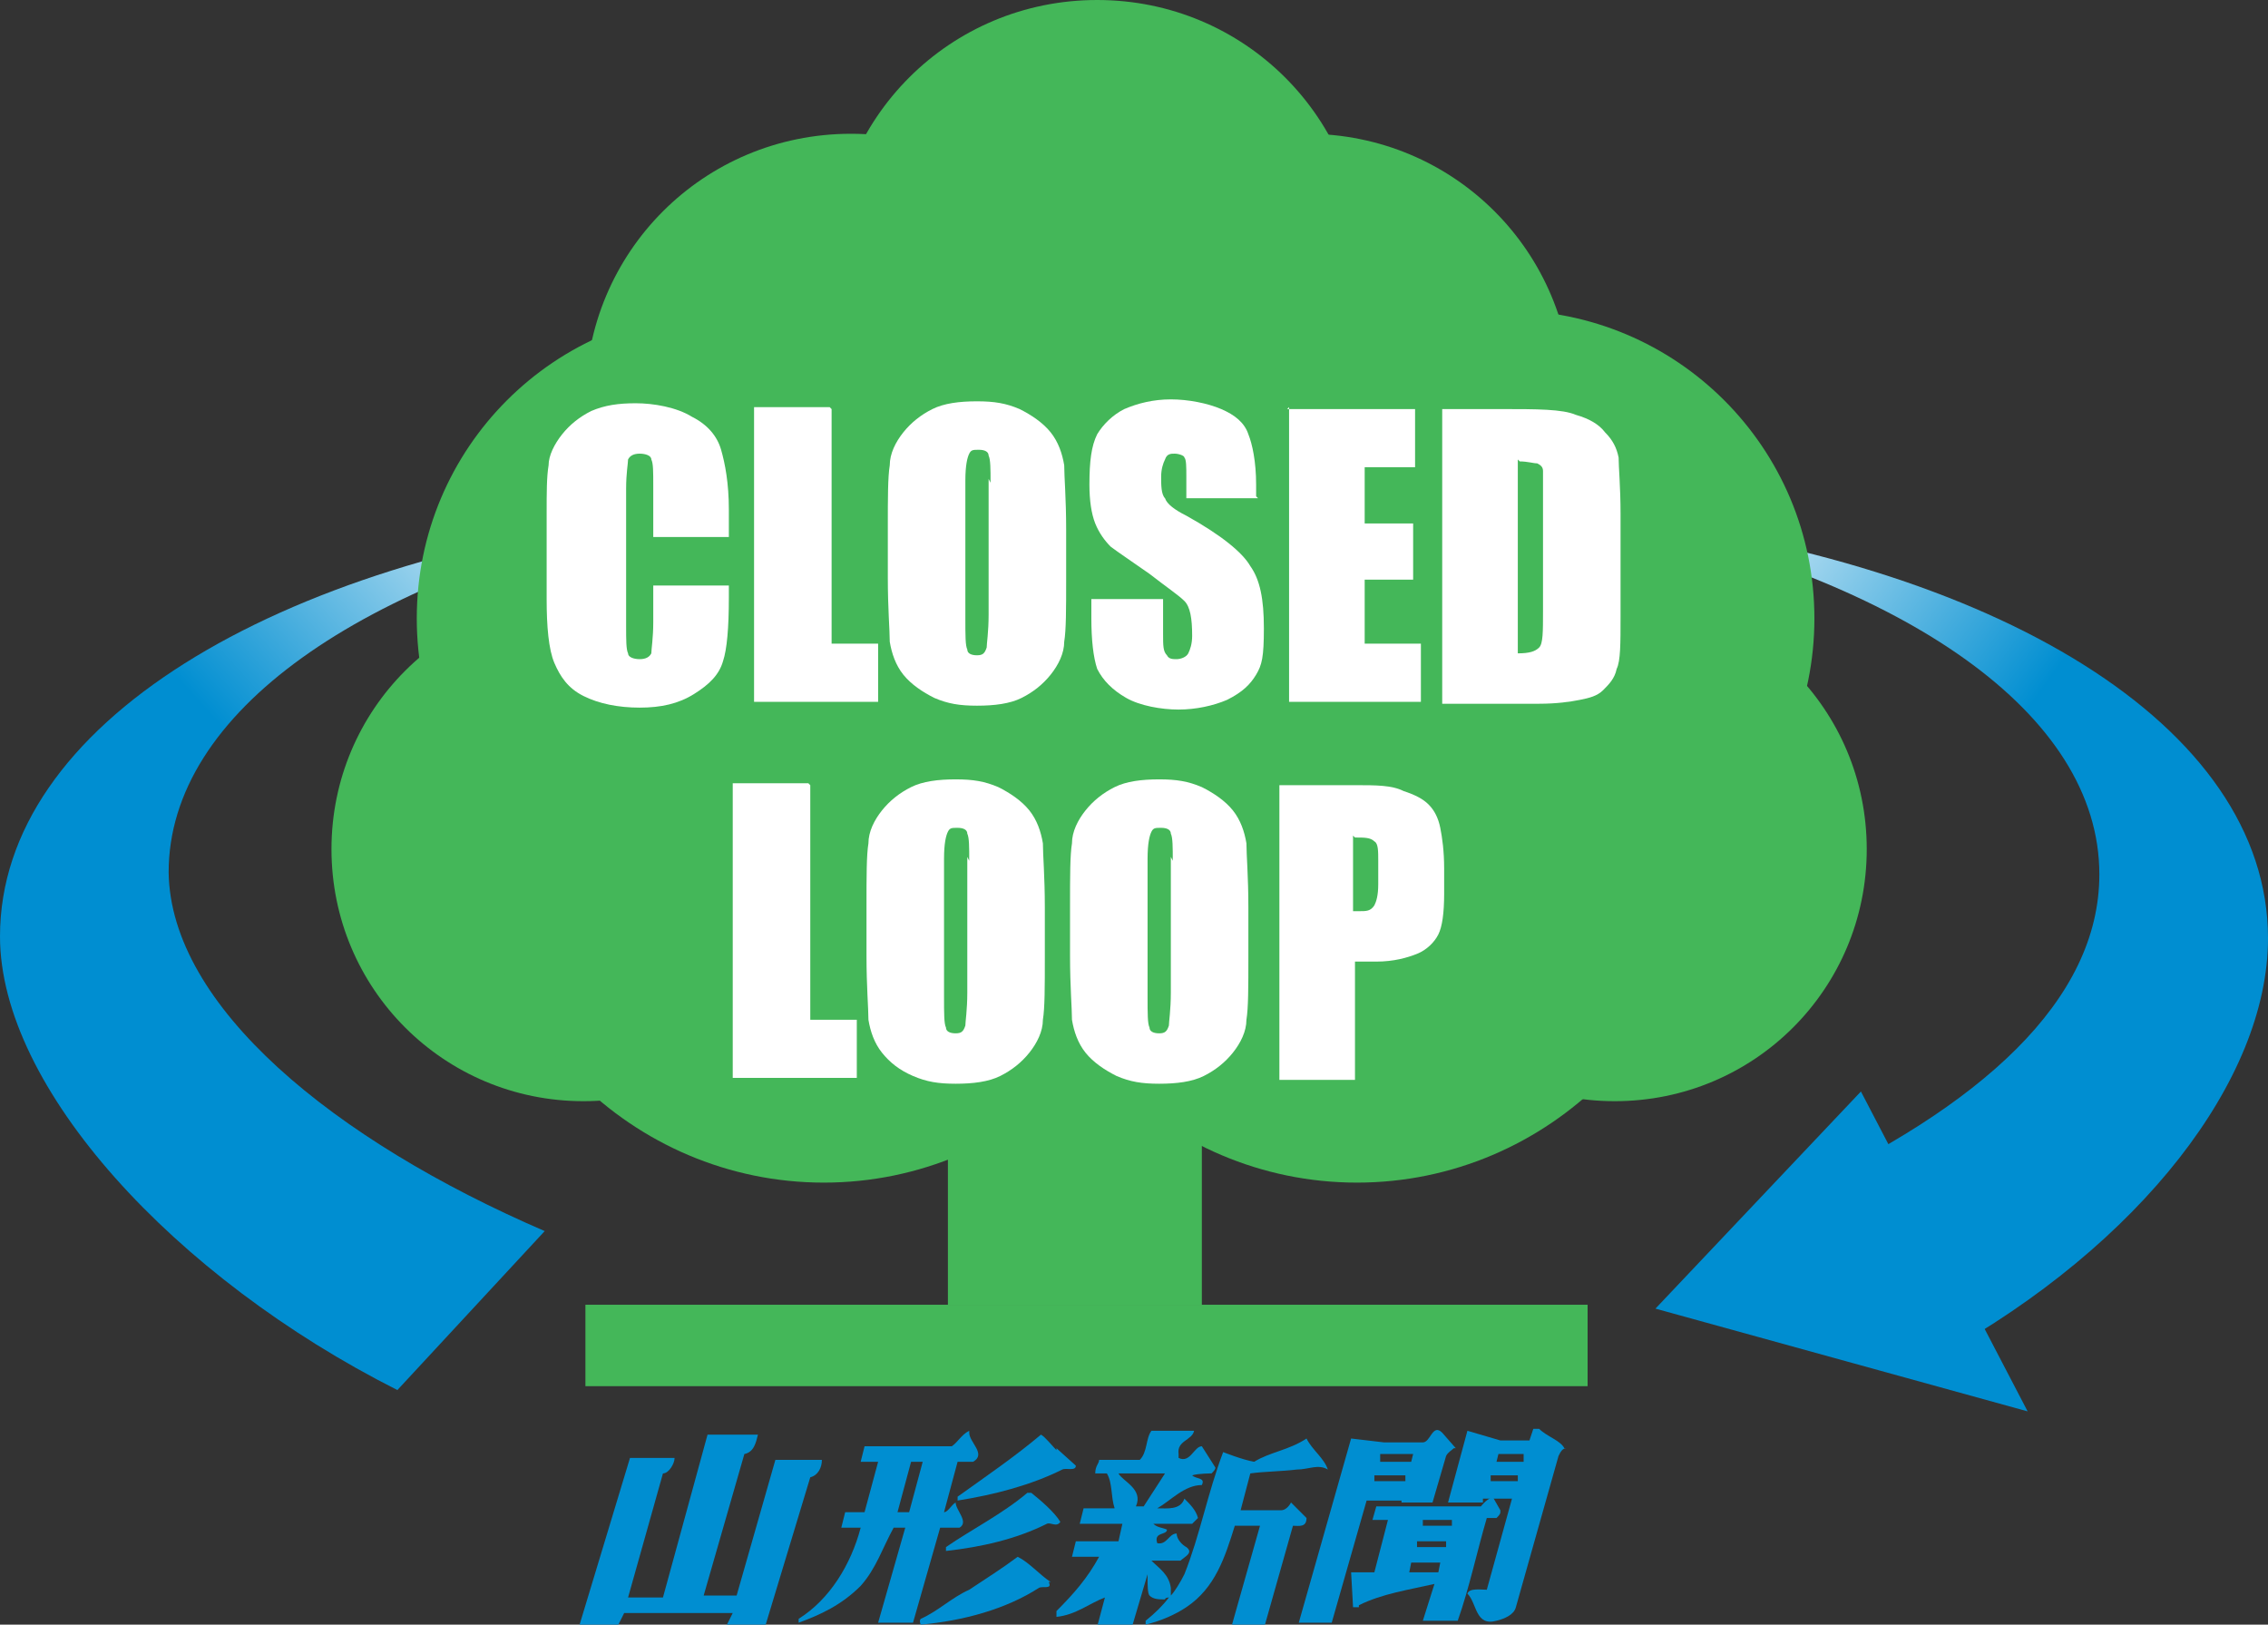
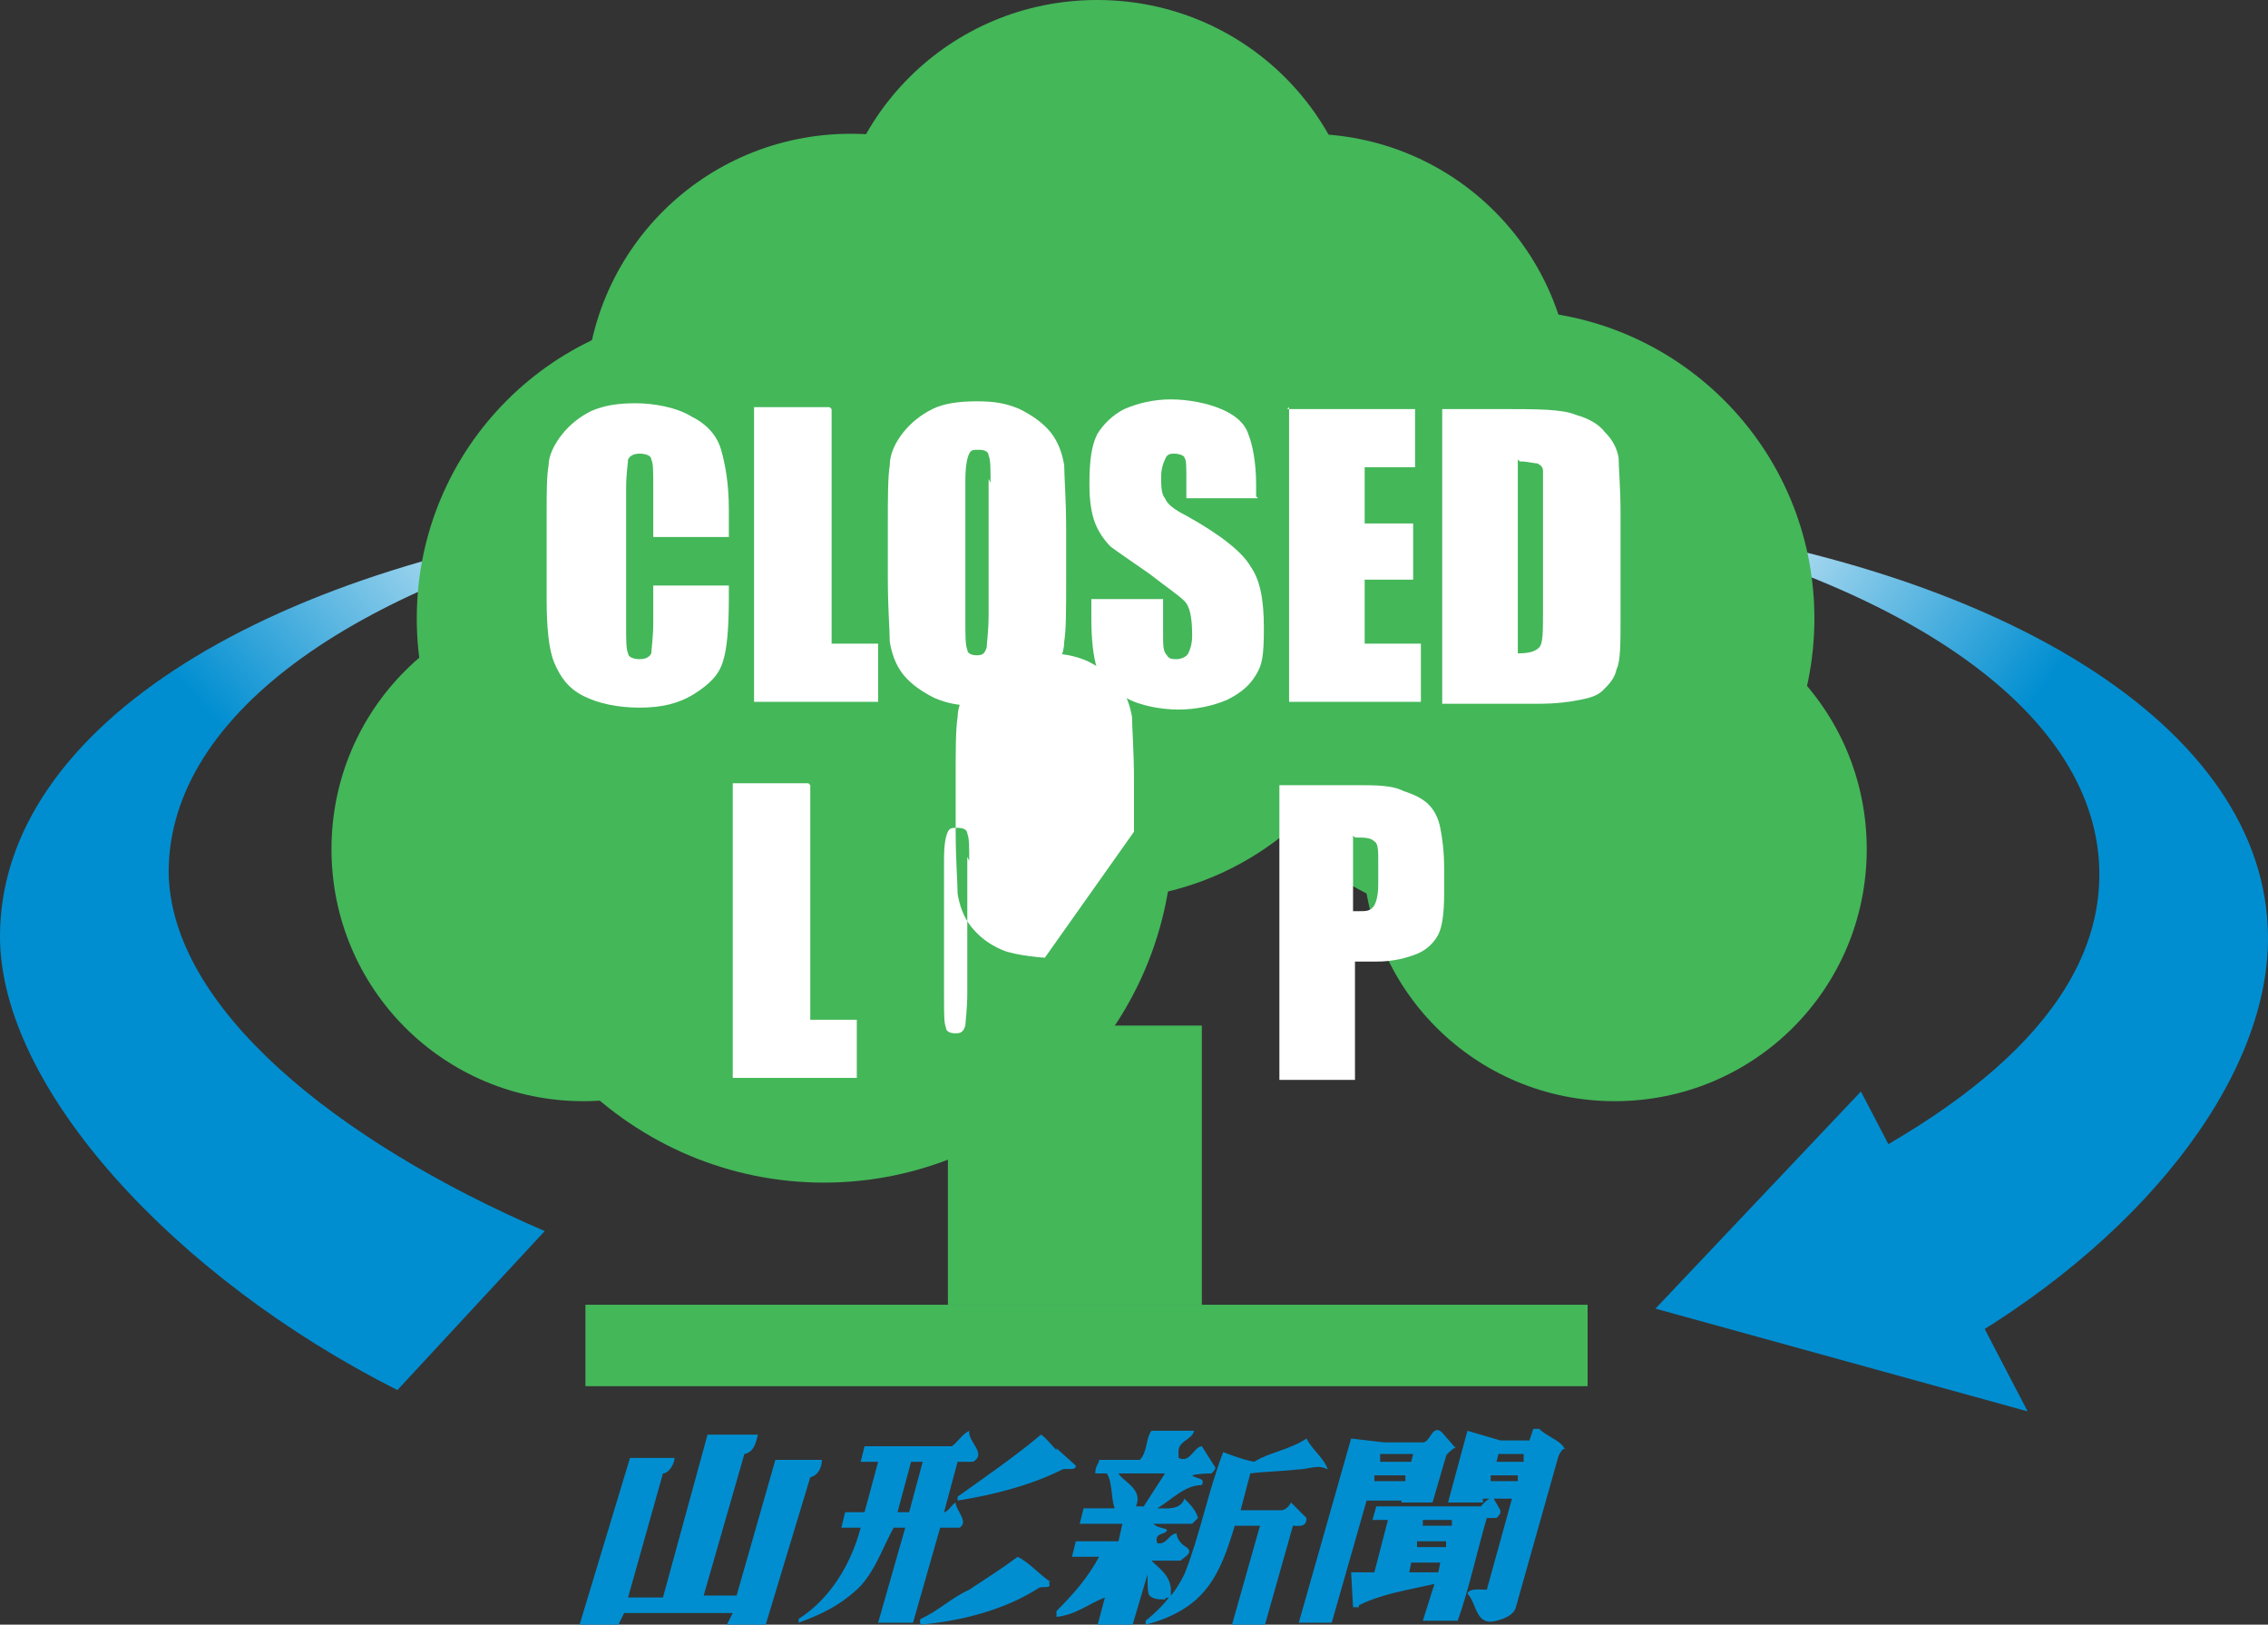
<svg xmlns="http://www.w3.org/2000/svg" xmlns:xlink="http://www.w3.org/1999/xlink" id="a" viewBox="0 0 117 83.8">
  <rect x="0" y="0" width="117" height="83.8" fill="#333333" stroke="none" />
  <defs>
    <style>.e{fill:#fff;}.f{fill:#008ed1;}.g{fill:url(#d);}.h{fill:url(#b);}.i{fill:url(#c);}.j{fill:#44b759;}</style>
    <linearGradient id="b" x1="37.1" y1="32.6" x2="20.6" y2="47.6" gradientUnits="userSpaceOnUse">
      <stop offset="0" stop-color="#fff" />
      <stop offset="1" stop-color="#008ed1" />
    </linearGradient>
    <linearGradient id="c" x1="79.2" y1="34.4" x2="97" y2="47.2" xlink:href="#b" />
    <linearGradient id="d" x1="-1376" y1="63" x2="-1375.9" y2="63" gradientTransform="translate(-1360.5) rotate(-180) scale(1 -1)" gradientUnits="userSpaceOnUse">
      <stop offset="0" stop-color="#fff" />
      <stop offset="1" stop-color="#00b7f4" />
    </linearGradient>
  </defs>
  <path class="h" d="m28.1,63.5c-10.9-4.7-19.3-11.6-19.4-18.5,0-8.3,10-15.1,25.1-18.4C14.1,28.9,0,37.4,0,48.3c0,7.8,9,17.6,20.5,23.4l7.6-8.2Z" />
  <path class="i" d="m83.2,26.7c15.1,3.3,25.1,10.1,25.1,18.4,0,6.5-6.1,12-15.9,16.5l7.7,8.3c10.3-5.7,16.9-14.2,16.9-21.5,0-11-14.1-19.4-33.8-21.7Z" />
  <path class="j" d="m70.3,13.7c0,7.6-6.1,13.7-13.7,13.7s-13.7-6.1-13.7-13.7S49,0,56.6,0s13.7,6.1,13.7,13.7Z" />
  <path class="j" d="m57.6,20.6c0,7.6-6.1,13.7-13.7,13.7s-13.7-6.1-13.7-13.7,6.1-13.7,13.7-13.7,13.7,6.1,13.7,13.7Z" />
  <path class="j" d="m81.1,20.6c0,7.6-6.1,13.7-13.7,13.7s-13.7-6.1-13.7-13.7,6.1-13.7,13.7-13.7,13.7,6.1,13.7,13.7Z" />
  <path class="j" d="m96.3,43.8c0,7.2-5.8,13-13,13s-13-5.8-13-13,5.8-13,13-13,13,5.8,13,13Z" />
  <path class="j" d="m43.1,43.8c0,7.2-5.8,13-13,13s-13-5.8-13-13,5.8-13,13-13,13,5.8,13,13Z" />
  <path class="j" d="m93.6,31.9c0,8.8-7.1,15.9-15.9,15.9s-15.9-7.1-15.9-15.9,7.1-15.9,15.9-15.9,15.9,7.1,15.9,15.9Z" />
  <path class="j" d="m53.3,31.9c0,8.8-7.1,15.9-15.9,15.9s-15.9-7.1-15.9-15.9,7.1-15.9,15.9-15.9,15.9,7.1,15.9,15.9Z" />
  <path class="j" d="m71.9,31.2c0,8.4-6.8,15.2-15.2,15.2s-15.2-6.8-15.2-15.2,6.8-15.2,15.2-15.2,15.2,6.8,15.2,15.2Z" />
-   <path class="j" d="m88,43c0,9.9-8.1,18-18,18s-18-8.1-18-18,8.1-18,18-18,18,8.1,18,18Z" />
  <path class="j" d="m60.5,43c0,9.9-8.1,18-18,18s-18-8.1-18-18,8.1-18,18-18,18,8.1,18,18Z" />
  <rect class="j" x="48.9" y="52.9" width="13.1" height="14.4" />
  <rect class="j" x="30.2" y="67.3" width="51.7" height="4.2" />
  <path class="e" d="m37.6,27.7h-3.9v-2.6c0-.8,0-1.2-.1-1.4,0-.2-.3-.3-.6-.3s-.5.1-.6.3c0,.2-.1.7-.1,1.5v7.1c0,.7,0,1.2.1,1.4,0,.2.3.3.6.3s.5-.1.6-.3c0-.2.1-.8.1-1.6v-1.9h3.9v.6c0,1.6-.1,2.7-.3,3.3-.2.7-.7,1.2-1.5,1.7-.8.5-1.7.7-2.8.7s-2.1-.2-2.9-.6c-.8-.4-1.2-1-1.5-1.7s-.4-1.9-.4-3.3v-4.4c0-1.1,0-1.9.1-2.5,0-.5.3-1.1.7-1.6.4-.5.9-.9,1.5-1.2.7-.3,1.4-.4,2.3-.4s2.1.2,2.9.7c.8.4,1.3,1,1.5,1.7.2.7.4,1.7.4,3.1v1.4Z" />
  <path class="e" d="m42.9,21.1v12.1h2.4v3h-6.4v-15.2h3.9Z" />
  <path class="e" d="m55,29.9c0,1.5,0,2.6-.1,3.2,0,.6-.3,1.2-.7,1.7-.4.5-.9.9-1.5,1.2-.6.3-1.4.4-2.3.4s-1.5-.1-2.2-.4c-.6-.3-1.2-.7-1.6-1.2-.4-.5-.6-1.1-.7-1.7,0-.6-.1-1.7-.1-3.3v-2.6c0-1.5,0-2.6.1-3.2,0-.6.3-1.2.7-1.7.4-.5.9-.9,1.5-1.2.6-.3,1.4-.4,2.3-.4s1.5.1,2.2.4c.6.3,1.2.7,1.6,1.2.4.5.6,1.1.7,1.7,0,.6.1,1.7.1,3.3v2.6Zm-3.9-5c0-.7,0-1.2-.1-1.4,0-.2-.2-.3-.5-.3s-.4,0-.5.2c-.1.2-.2.6-.2,1.4v7.1c0,.9,0,1.4.1,1.6,0,.2.2.3.5.3s.4-.1.5-.4c0-.2.1-.8.1-1.7v-7Z" />
  <path class="e" d="m64.9,25.7h-3.7v-1.1c0-.5,0-.9-.1-1,0-.1-.3-.2-.5-.2s-.4,0-.5.3c-.1.2-.2.5-.2.9s0,.9.2,1.1c.1.3.5.6,1.1.9,1.8,1,2.9,1.9,3.3,2.6.5.7.7,1.7.7,3.2s-.1,1.9-.4,2.4c-.3.5-.7.9-1.5,1.3-.7.3-1.6.5-2.5.5s-2-.2-2.7-.6c-.7-.4-1.2-.9-1.5-1.5-.2-.6-.3-1.5-.3-2.6v-1h3.7v1.8c0,.6,0,.9.2,1.1.1.2.3.2.5.2s.5-.1.6-.3c.1-.2.2-.5.2-.9,0-.9-.1-1.5-.4-1.8-.3-.3-.9-.7-1.8-1.4-1-.7-1.6-1.1-2-1.4-.3-.3-.6-.7-.8-1.2-.2-.5-.3-1.2-.3-2,0-1.2.1-2,.4-2.6.3-.5.8-1,1.4-1.3.7-.3,1.5-.5,2.4-.5s1.9.2,2.6.5c.7.3,1.2.7,1.4,1.3.2.5.4,1.4.4,2.6v.6Z" />
  <path class="e" d="m66.4,21.1h6.6v3h-2.6v2.9h2.5v2.9h-2.5v3.3h2.9v3h-6.8v-15.2Z" />
  <path class="e" d="m74.4,21.1h3c1.9,0,3.2,0,3.9.3.7.2,1.2.5,1.5.9.4.4.6.8.7,1.3,0,.5.1,1.5.1,2.9v5.3c0,1.4,0,2.3-.2,2.7-.1.5-.4.8-.7,1.1-.3.3-.7.4-1.2.5s-1.2.2-2.1.2h-5v-15.2Zm3.9,2.6v10c.6,0,.9-.1,1.1-.3s.2-.8.2-1.9v-5.9c0-.7,0-1.1,0-1.3,0-.2-.1-.3-.3-.4-.2,0-.5-.1-.9-.1Z" />
  <path class="e" d="m41.8,40.5v12.1h2.4v3h-6.4v-15.2h3.9Z" />
-   <path class="e" d="m53.9,49.4c0,1.5,0,2.6-.1,3.2,0,.6-.3,1.2-.7,1.7-.4.5-.9.9-1.5,1.2-.6.3-1.4.4-2.3.4s-1.5-.1-2.2-.4-1.2-.7-1.6-1.2c-.4-.5-.6-1.1-.7-1.7,0-.6-.1-1.7-.1-3.3v-2.6c0-1.5,0-2.6.1-3.2,0-.6.3-1.2.7-1.7.4-.5.9-.9,1.5-1.2.6-.3,1.4-.4,2.3-.4s1.5.1,2.2.4c.6.3,1.2.7,1.6,1.2.4.5.6,1.1.7,1.7,0,.6.1,1.7.1,3.3v2.6Zm-3.9-5c0-.7,0-1.2-.1-1.4,0-.2-.2-.3-.5-.3s-.4,0-.5.2c-.1.2-.2.6-.2,1.4v7.1c0,.9,0,1.4.1,1.6,0,.2.2.3.5.3s.4-.1.5-.4c0-.2.1-.8.1-1.7v-7Z" />
-   <path class="e" d="m64.4,49.4c0,1.5,0,2.6-.1,3.2,0,.6-.3,1.2-.7,1.7-.4.5-.9.9-1.5,1.2-.6.3-1.4.4-2.3.4s-1.5-.1-2.2-.4c-.6-.3-1.2-.7-1.6-1.2-.4-.5-.6-1.1-.7-1.7,0-.6-.1-1.7-.1-3.3v-2.6c0-1.5,0-2.6.1-3.2,0-.6.3-1.2.7-1.7.4-.5.9-.9,1.5-1.2.6-.3,1.4-.4,2.3-.4s1.5.1,2.2.4c.6.3,1.2.7,1.6,1.2.4.5.6,1.1.7,1.7,0,.6.1,1.7.1,3.3v2.6Zm-3.9-5c0-.7,0-1.2-.1-1.4,0-.2-.2-.3-.5-.3s-.4,0-.5.2c-.1.2-.2.6-.2,1.4v7.1c0,.9,0,1.4.1,1.6,0,.2.2.3.5.3s.4-.1.5-.4c0-.2.1-.8.1-1.7v-7Z" />
+   <path class="e" d="m53.9,49.4s-1.5-.1-2.2-.4-1.2-.7-1.6-1.2c-.4-.5-.6-1.1-.7-1.7,0-.6-.1-1.7-.1-3.3v-2.6c0-1.5,0-2.6.1-3.2,0-.6.3-1.2.7-1.7.4-.5.9-.9,1.5-1.2.6-.3,1.4-.4,2.3-.4s1.5.1,2.2.4c.6.3,1.2.7,1.6,1.2.4.5.6,1.1.7,1.7,0,.6.1,1.7.1,3.3v2.6Zm-3.9-5c0-.7,0-1.2-.1-1.4,0-.2-.2-.3-.5-.3s-.4,0-.5.2c-.1.2-.2.6-.2,1.4v7.1c0,.9,0,1.4.1,1.6,0,.2.2.3.5.3s.4-.1.5-.4c0-.2.1-.8.1-1.7v-7Z" />
  <path class="e" d="m65.9,40.5h4c1.1,0,1.9,0,2.5.3.6.2,1,.4,1.3.7.3.3.5.7.6,1.2.1.5.2,1.2.2,2.1v1.3c0,1-.1,1.7-.3,2.1-.2.4-.6.8-1.1,1-.5.2-1.2.4-2.1.4h-1.1v6.1h-3.9v-15.2Zm3.9,2.6v3.9c.1,0,.2,0,.3,0,.4,0,.6,0,.8-.3.1-.2.2-.5.2-1.1v-1.2c0-.5,0-.9-.2-1-.2-.2-.5-.2-1-.2Z" />
  <polygon class="f" points="104.6 72.8 85.4 67.5 96 56.3 104.6 72.8" />
  <path class="g" d="m15.4,63s0,0,0,0c0,0,0,0,.1,0h0Z" />
  <path class="f" d="m54.5,74.7l1,.9c0,.3-.5.1-.7.2-1.6.8-3.5,1.3-5.4,1.6v-.2c1.4-1,3-2.1,4.3-3.2.2.1.6.6.8.8Z" />
  <path class="f" d="m39.1,74c-.1.4-.2.9-.7,1l-2.1,7.3h1.7s2-7,2-7h2.4c0,.4-.2.8-.6.9l-2.3,7.6h-2s.3-.6.3-.6h-5.6s-.3.6-.3.6h-2s2.6-8.6,2.6-8.6h2.3c0,.3-.3.8-.6.8l-1.8,6.4h1.8s2.3-8.4,2.3-8.4h2.6Z" />
  <path class="f" d="m50,73.9c0,.5.9,1.1.2,1.5h-.8s-.7,2.6-.7,2.6c.2,0,.4-.4.6-.5,0,.4.7,1,.2,1.3h-1s-1.4,4.9-1.4,4.9h-1.8s1.4-4.9,1.4-4.9h-.6c-.6,1.1-.9,2.1-1.7,3-1,1-2.1,1.5-3.2,1.9,0,0,0-.1,0-.2,1.6-1,2.7-2.8,3.2-4.7h-1s.2-.8.2-.8h1s.7-2.6.7-2.6h-.9s.2-.8.2-.8h4.5c.3-.2.5-.6.9-.8Zm-2.4,1.5h-.6s-.7,2.6-.7,2.6h.6s.7-2.6.7-2.6Z" />
  <path class="f" d="m61.6,73.8c-.1.5-.9.5-.8,1.2v.2c.6.3.8-.6,1.2-.6l.7,1.1c0,.1-.1.2-.2.3,0,0-.7,0-1,.1.2.2.7.1.5.5-.9,0-1.6.8-2.3,1.2.5,0,1.2.1,1.4-.5.3.3.6.6.7,1l-.3.3c-.7,0-1.4,0-2,0h0c.2.2.5.2.7.3,0,.3-.7.1-.5.7.5.1.6-.5,1-.5,0,.3.3.6.5.7.4.3-.1.5-.3.7h-1.5c.4.4.9.7,1,1.4v.4c.2-.2.5-.7.7-1.1.8-2,1.2-4.2,2-6.3,0,0,1,.4,1.6.5.8-.5,1.8-.6,2.7-1.2.3.6.9,1,1.1,1.6-.5-.3-1,0-1.6,0-.8.1-1.7.1-2.4.2l-.5,1.9h2.1c.2,0,.4-.2.5-.4l.8.8c0,.5-.4.4-.7.4l-1.5,5.3h-1.7s1.5-5.3,1.5-5.3h-1.3c-.5,1.6-1,3.2-2.5,4.2-.6.4-1.3.7-2.1.9,0,0,0-.1,0-.2.5-.4.9-.8,1.2-1.2,0,0-.2,0-.2.1-.3,0-.6,0-.8-.2-.1-.1-.1-.6-.1-.8,0-.2,0-.1,0-.3l-.8,2.7h-1.8s.4-1.5.4-1.5c-.8.3-1.5.9-2.5,1v-.3c.9-.9,1.6-1.7,2.2-2.8h-1.4s.2-.8.2-.8h2.2s.2-.9.2-.9h-2.2s.2-.8.2-.8h1.6c-.2-.6-.1-1.3-.4-1.8h-.6c0-.4.2-.5.2-.7h2.1c.4-.4.3-1.1.6-1.5h2.1Zm-1.5,2.2h-2.4c.2.4,1.3.8.9,1.7h.4s1.1-1.7,1.1-1.7Z" />
  <path class="f" d="m80.8,74.7c-.2,0-.3.2-.4.4l-2.2,7.8c-.1.4-.6.6-1,.7-1.1.3-1-.9-1.5-1.4.1-.3.7-.2,1-.2l1.3-4.7h-1.5s0,.2,0,.2h-1.8s1-3.7,1-3.7c0,0,1.7.5,1.7.5h1.5s.2-.6.2-.6c0,0,.1,0,.3,0,.4.4,1.1.6,1.3,1Zm-2.1.3h-1.4s-.1.4-.1.4h1.4s0-.4,0-.4Zm-1.8,1.1v.3c0,0,1.4,0,1.4,0v-.3c0,0-1.4,0-1.4,0Z" />
  <path class="f" d="m75,74.7c-.1.1-.3.2-.4.4l-.7,2.4h-1.6s0-.1,0-.1h-1.8s-1.8,6.3-1.8,6.3h-1.7s2.7-9.5,2.7-9.5l1.7.2h2c.4,0,.5-1,1-.5l.7.8Zm-2.2.3h-1.6s0,.4,0,.4h1.6s.1-.4.1-.4Zm-.3,1.1h-1.6s0,.3,0,.3h1.6s0-.3,0-.3Z" />
-   <path class="f" d="m53.2,77c.5.4,1.2,1,1.5,1.5-.2.3-.5,0-.7.1-1.6.8-3.4,1.2-5.2,1.4v-.2c1.3-.9,2.9-1.7,4.2-2.8h.2Z" />
  <path class="f" d="m54.1,81.6c.2.4-.3.2-.5.3-1.7,1.1-3.9,1.7-6.1,1.9,0,0-.1-.2,0-.3.9-.4,1.6-1.1,2.5-1.5h0c.9-.6,1.7-1.1,2.5-1.7.6.3,1.1.9,1.7,1.3Z" />
  <path class="f" d="m77.4,78c0,.1-.1.2-.2.3h-.5c-.5,1.7-.9,3.6-1.5,5.3h-1.8s.6-1.9.6-1.9c-1.3.3-2.7.5-3.9,1.1,0,0,0,0,0,.1h-.3s-.1-1.8-.1-1.8h1.2s.7-2.7.7-2.7h-.8s.2-.7.2-.7h5.4s.2-.3.6-.5l.4.7Zm-2.5.4h-1.5s0,.3,0,.3h1.5s0-.3,0-.3Zm-.3,1.1h-1.5s0,.3,0,.3h1.5s0-.3,0-.3Zm-.3,1.1h-1.5s-.1.5-.1.5h1.5s.1-.5.1-.5Z" />
</svg>